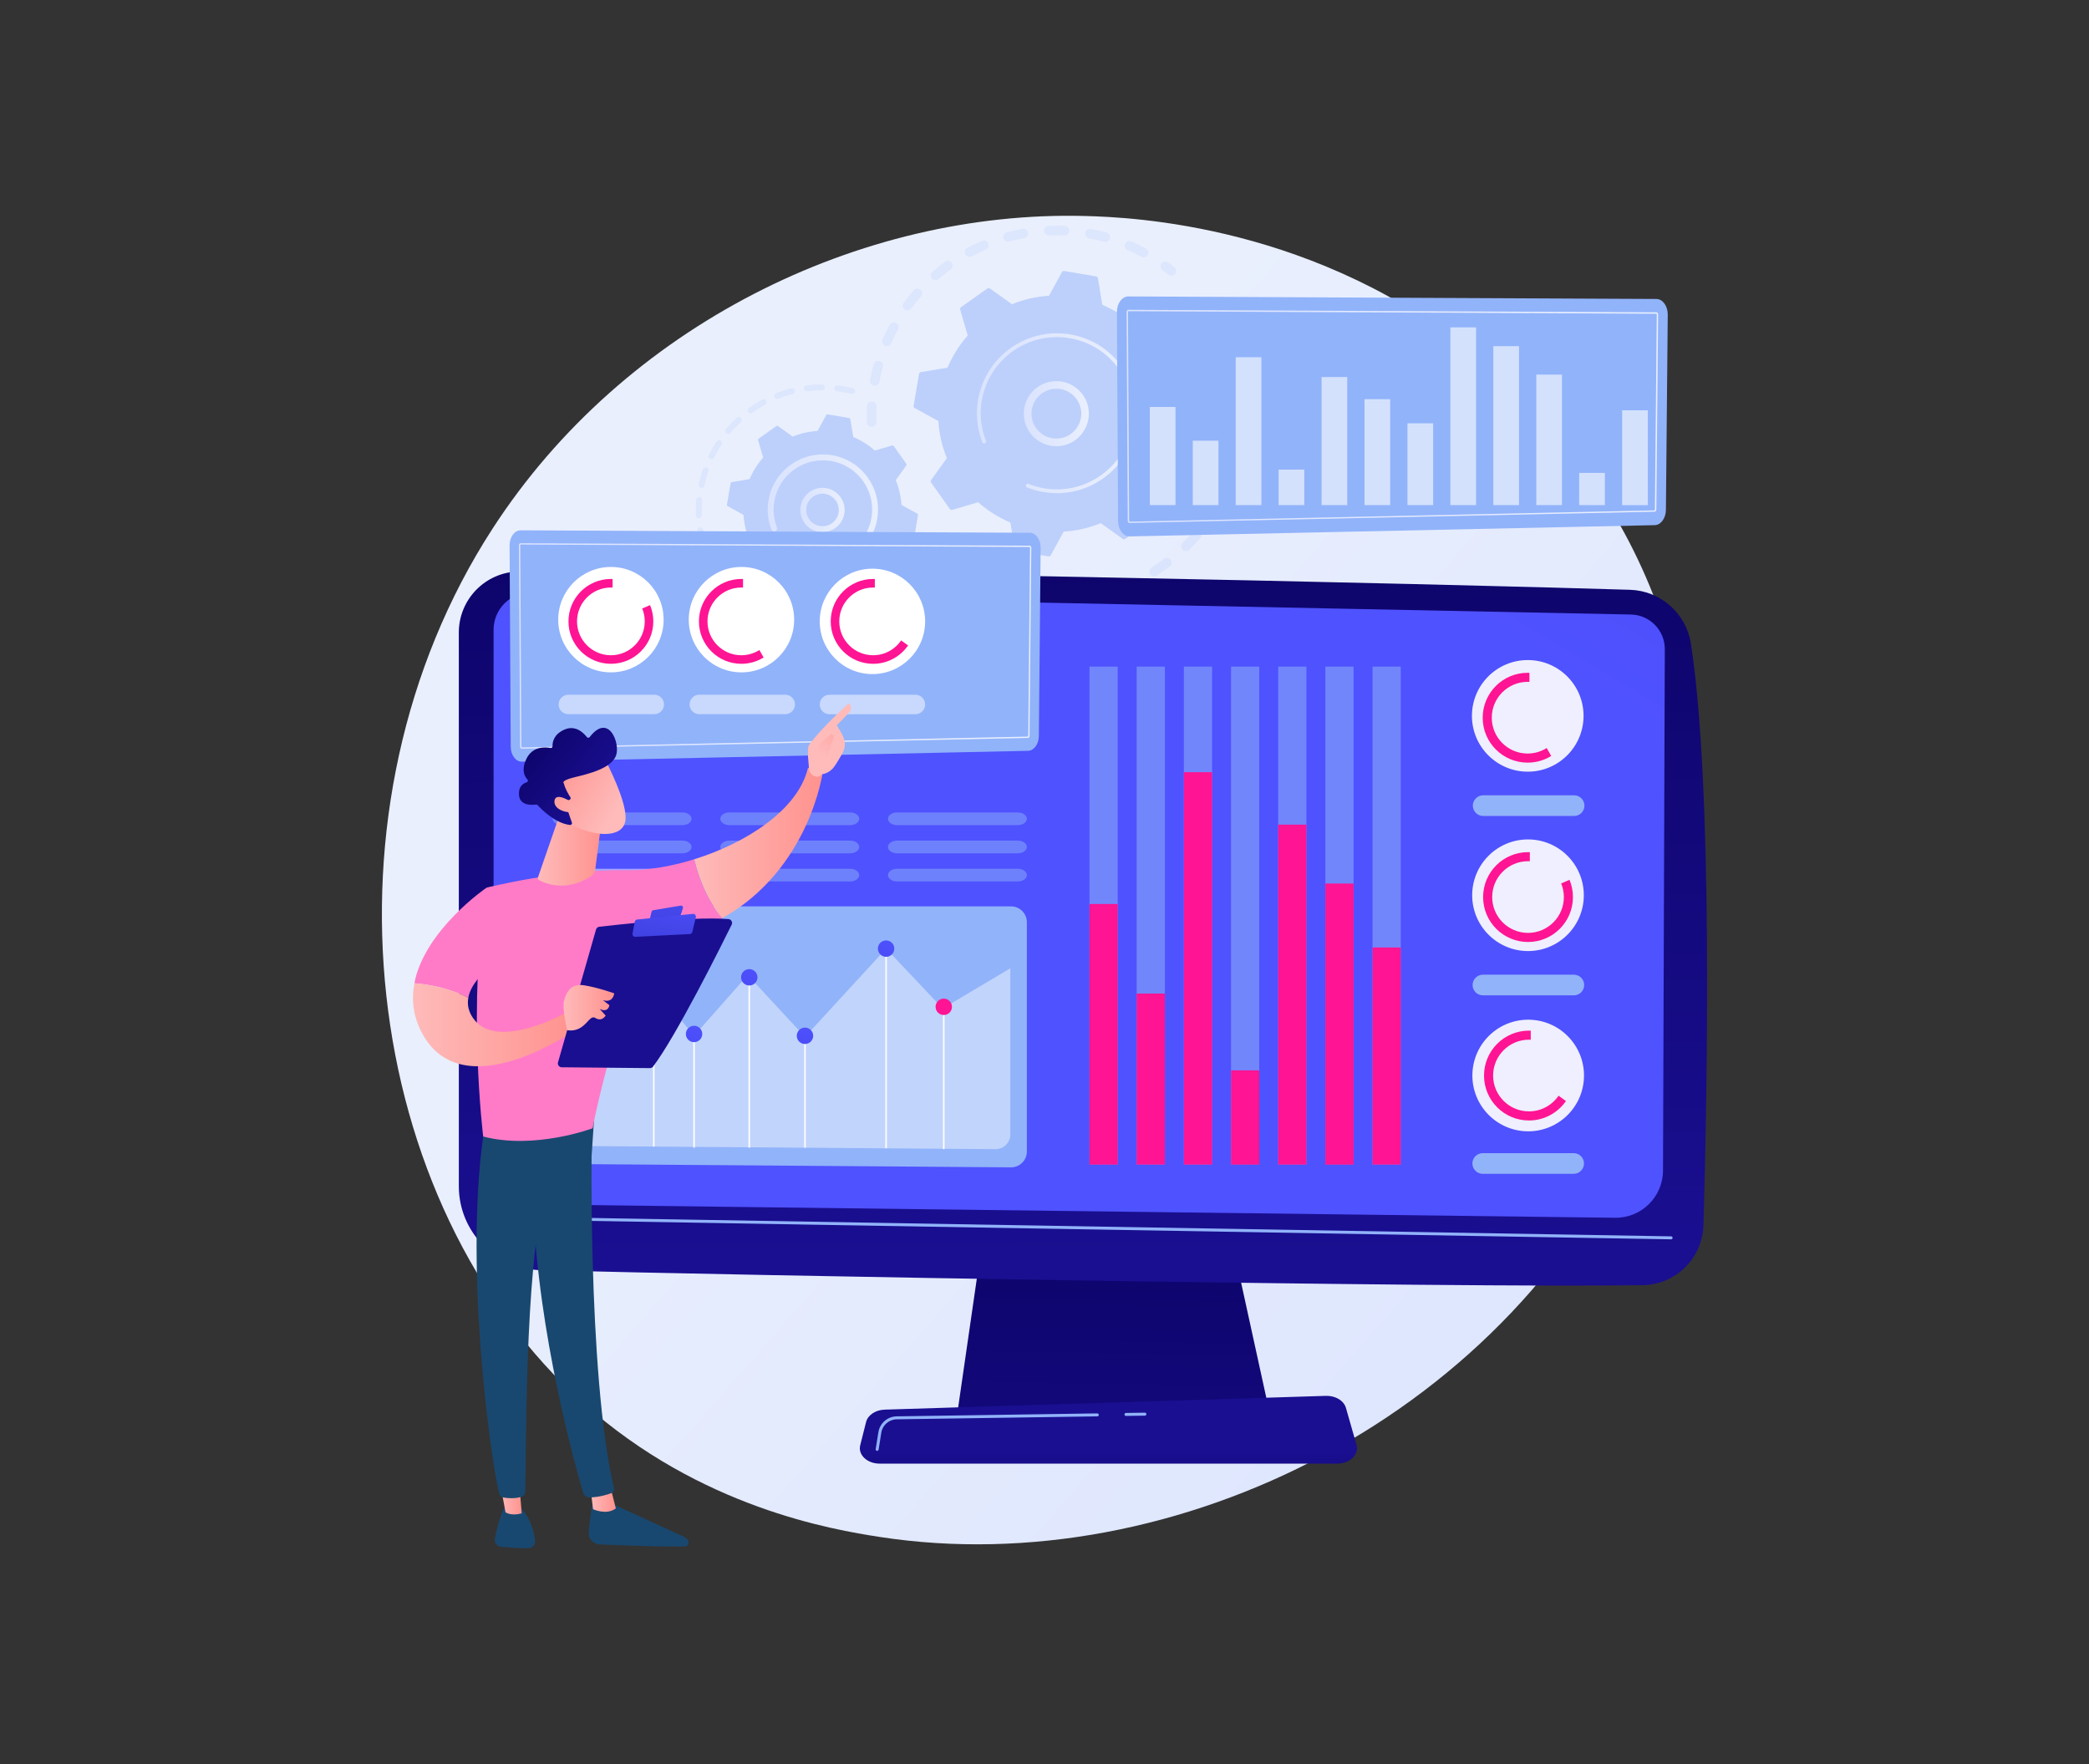
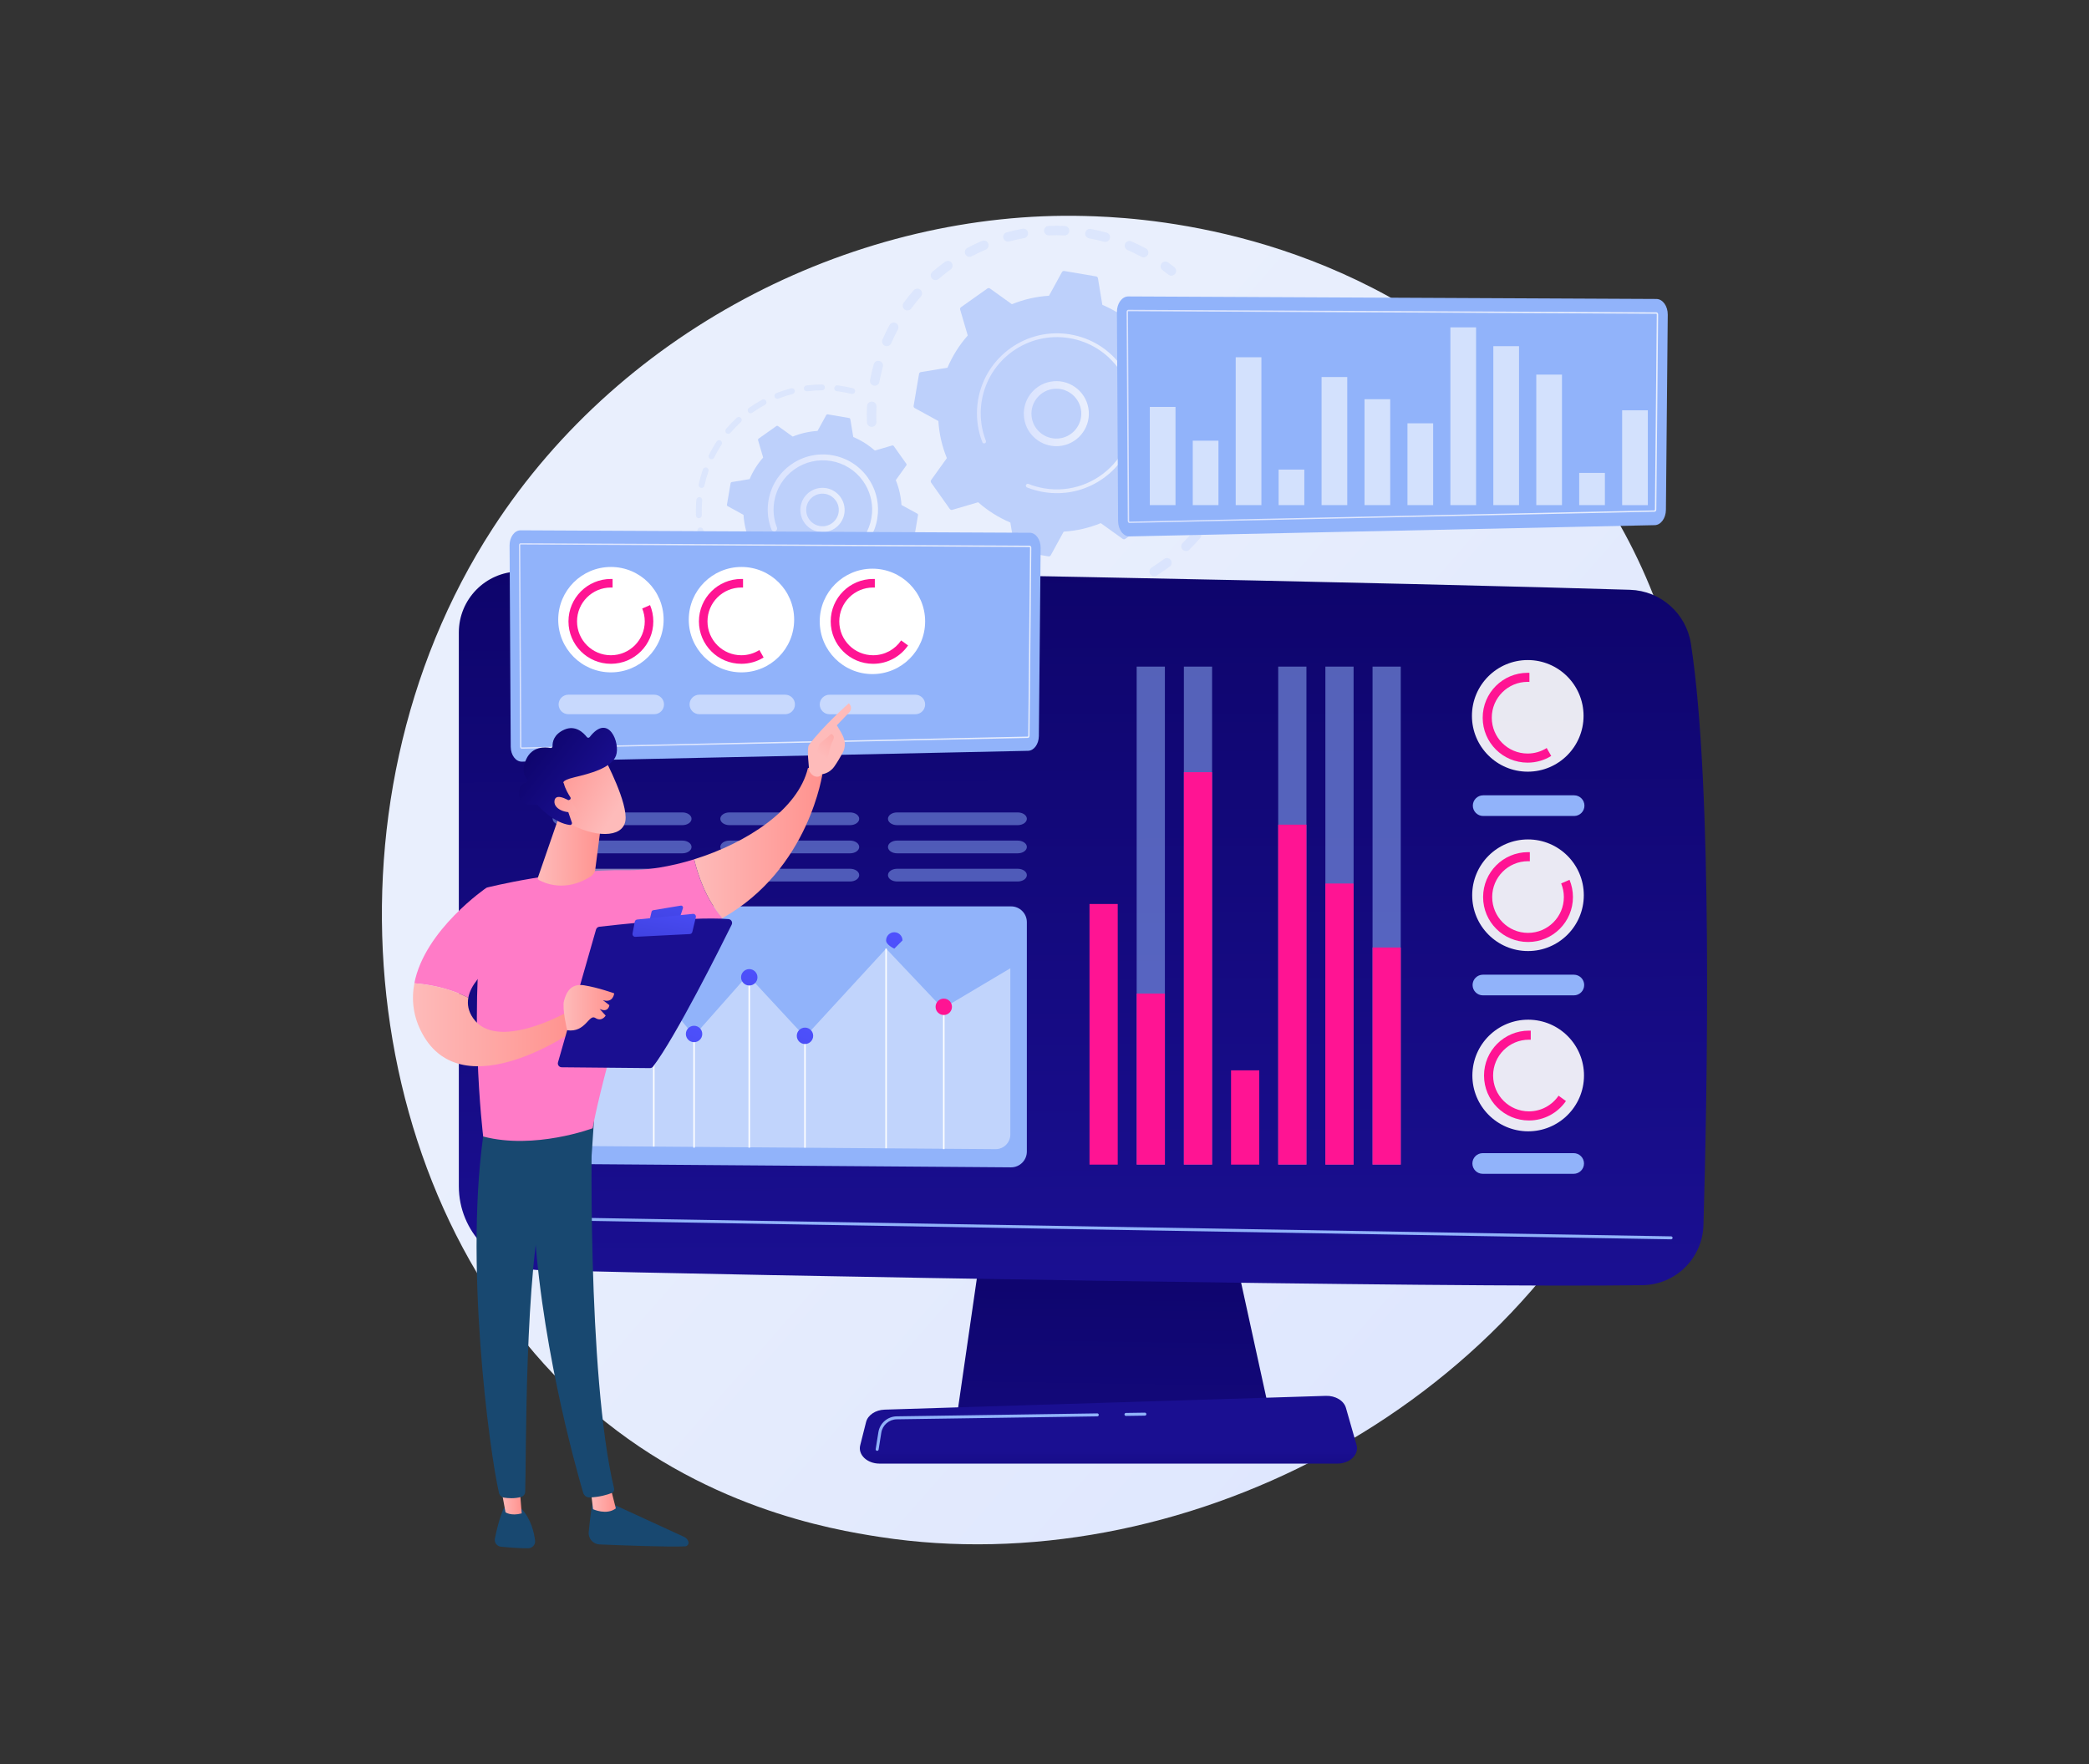
<svg xmlns="http://www.w3.org/2000/svg" xmlns:xlink="http://www.w3.org/1999/xlink" id="Layer_1" data-name="Layer 1" viewBox="0 0 752 635">
  <rect x="0" y="0" width="752" height="635" fill="#333333" stroke="none" />
  <defs>
    <style>
      .cls-1 {
        opacity: .6;
      }

      .cls-2 {
        fill: url(#linear-gradient-15);
      }

      .cls-3 {
        fill: url(#linear-gradient-13);
      }

      .cls-4 {
        fill: url(#linear-gradient-28);
      }

      .cls-5 {
        fill: url(#linear-gradient-2);
      }

      .cls-6 {
        fill: url(#linear-gradient-25);
      }

      .cls-7 {
        fill: url(#linear-gradient-10);
      }

      .cls-8 {
        fill: url(#linear-gradient-12);
      }

      .cls-9 {
        opacity: .44;
      }

      .cls-9, .cls-10, .cls-11, .cls-12 {
        fill: #fff;
      }

      .cls-13 {
        fill: url(#linear-gradient-27);
      }

      .cls-14 {
        opacity: .3;
      }

      .cls-11 {
        opacity: .5;
      }

      .cls-15 {
        opacity: .53;
      }

      .cls-16 {
        fill: url(#linear-gradient-26);
      }

      .cls-17 {
        fill: #ff7bc7;
      }

      .cls-18 {
        fill: url(#linear-gradient-4);
      }

      .cls-19 {
        fill: url(#linear-gradient-30);
      }

      .cls-20 {
        fill: url(#linear-gradient-3);
      }

      .cls-21 {
        fill: url(#linear-gradient-5);
      }

      .cls-22 {
        fill: url(#linear-gradient-22);
      }

      .cls-23 {
        fill: url(#linear-gradient-24);
      }

      .cls-24 {
        fill: url(#linear-gradient-8);
      }

      .cls-25 {
        fill: url(#linear-gradient-14);
      }

      .cls-26 {
        fill: url(#linear-gradient-29);
      }

      .cls-27 {
        fill: url(#linear-gradient-20);
      }

      .cls-28 {
        fill: url(#linear-gradient-17);
      }

      .cls-29 {
        fill: url(#linear-gradient-7);
      }

      .cls-30 {
        fill: url(#linear-gradient-9);
      }

      .cls-31 {
        fill: url(#linear-gradient-11);
      }

      .cls-32 {
        fill: url(#linear-gradient-19);
      }

      .cls-33 {
        fill: url(#linear-gradient-6);
      }

      .cls-34 {
        fill: #91b3fa;
      }

      .cls-35 {
        fill: #184870;
      }

      .cls-36 {
        fill: url(#linear-gradient-21);
      }

      .cls-37 {
        fill: #ff1493;
      }

      .cls-12 {
        opacity: .91;
      }

      .cls-38 {
        fill: url(#linear-gradient-16);
      }

      .cls-39 {
        fill: #bdd0fb;
      }

      .cls-40 {
        opacity: .48;
      }

      .cls-41 {
        fill: url(#linear-gradient);
      }

      .cls-42 {
        fill: url(#linear-gradient-23);
      }

      .cls-43 {
        fill: url(#linear-gradient-18);
      }
    </style>
    <linearGradient id="linear-gradient" x1="651.83" y1="562.38" x2="296.17" y2="251.17" gradientUnits="userSpaceOnUse">
      <stop offset="0" stop-color="#dae3fe" />
      <stop offset="1" stop-color="#e9effd" />
    </linearGradient>
    <linearGradient id="linear-gradient-2" x1="368.56" y1="148.91" x2="391.97" y2="148.91" xlink:href="#linear-gradient" />
    <linearGradient id="linear-gradient-3" x1="351.68" y1="148.76" x2="409.24" y2="148.76" xlink:href="#linear-gradient" />
    <linearGradient id="linear-gradient-4" x1="288.1" y1="183.57" x2="304.04" y2="183.57" xlink:href="#linear-gradient" />
    <linearGradient id="linear-gradient-5" x1="276.34" y1="183.46" x2="316.06" y2="183.46" xlink:href="#linear-gradient" />
    <linearGradient id="linear-gradient-6" x1="402.76" y1="385.4" x2="399.29" y2="610.7" gradientUnits="userSpaceOnUse">
      <stop offset="0" stop-color="#09005d" />
      <stop offset="1" stop-color="#1a0f91" />
    </linearGradient>
    <linearGradient id="linear-gradient-7" x1="388.92" y1="103.05" x2="390.08" y2="458.92" xlink:href="#linear-gradient-6" />
    <linearGradient id="linear-gradient-8" x1="469.23" y1="188.11" x2="614.81" y2="-56.84" gradientUnits="userSpaceOnUse">
      <stop offset="0" stop-color="#4f52ff" />
      <stop offset="1" stop-color="#4042e2" />
    </linearGradient>
    <linearGradient id="linear-gradient-9" x1="399.01" y1="549.13" x2="399.01" y2="522.56" xlink:href="#linear-gradient-6" />
    <linearGradient id="linear-gradient-10" x1="239.09" y1="342.01" x2="220.31" y2="398.78" gradientTransform="translate(318.77 -62.93) rotate(45)" gradientUnits="userSpaceOnUse">
      <stop offset="0" stop-color="#fdf53f" />
      <stop offset="1" stop-color="#d93c65" />
    </linearGradient>
    <linearGradient id="linear-gradient-11" x1="252.32" y1="364.75" x2="239.95" y2="402.15" xlink:href="#linear-gradient-8" />
    <linearGradient id="linear-gradient-12" x1="272.19" y1="344.34" x2="259.82" y2="381.74" xlink:href="#linear-gradient-8" />
    <linearGradient id="linear-gradient-13" x1="292.25" y1="365.4" x2="279.88" y2="402.8" xlink:href="#linear-gradient-8" />
    <linearGradient id="linear-gradient-14" x1="321.45" y1="334.03" x2="309.08" y2="371.42" xlink:href="#linear-gradient-8" />
    <linearGradient id="linear-gradient-15" x1="405.55" y1="149.9" x2="596.89" y2="149.9" xlink:href="#linear-gradient" />
    <linearGradient id="linear-gradient-16" x1="186.81" y1="232.54" x2="371.25" y2="232.54" xlink:href="#linear-gradient" />
    <linearGradient id="linear-gradient-17" x1="212.63" y1="539.61" x2="221.68" y2="539.61" gradientUnits="userSpaceOnUse">
      <stop offset="0" stop-color="#febbba" />
      <stop offset="1" stop-color="#ff928e" />
    </linearGradient>
    <linearGradient id="linear-gradient-18" x1="179.99" y1="539.15" x2="187.81" y2="539.15" xlink:href="#linear-gradient-17" />
    <linearGradient id="linear-gradient-19" x1="249.89" y1="303.36" x2="296.15" y2="303.36" xlink:href="#linear-gradient-17" />
    <linearGradient id="linear-gradient-20" x1="17523.93" y1="295.61" x2="17554.98" y2="366.24" gradientTransform="translate(17809.78) rotate(-180) scale(1 -1)" xlink:href="#linear-gradient-17" />
    <linearGradient id="linear-gradient-21" x1="295.93" y1="272.08" x2="308.88" y2="252.17" xlink:href="#linear-gradient-17" />
    <linearGradient id="linear-gradient-22" x1="148.65" y1="368.89" x2="207.2" y2="368.89" xlink:href="#linear-gradient-17" />
    <linearGradient id="linear-gradient-23" x1="375.38" y1="263.82" x2="284.1" y2="321.59" xlink:href="#linear-gradient-6" />
    <linearGradient id="linear-gradient-24" x1="245.07" y1="306.12" x2="238.21" y2="336.23" xlink:href="#linear-gradient-8" />
    <linearGradient id="linear-gradient-25" x1="241.48" y1="318.75" x2="238.2" y2="338.43" xlink:href="#linear-gradient-8" />
    <linearGradient id="linear-gradient-26" x1="202.85" y1="362.75" x2="221.09" y2="362.75" xlink:href="#linear-gradient-17" />
    <linearGradient id="linear-gradient-27" x1="193.61" y1="306.3" x2="216.76" y2="306.3" xlink:href="#linear-gradient-17" />
    <linearGradient id="linear-gradient-28" x1="-2790.91" y1="-4647.97" x2="-2799.56" y2="-4676.5" gradientTransform="translate(5399.37 1900.5) rotate(-41.75)" xlink:href="#linear-gradient-17" />
    <linearGradient id="linear-gradient-29" x1="-2798.71" y1="-4697.68" x2="-2791.48" y2="-4656.41" gradientTransform="translate(5399.37 1900.5) rotate(-41.75)" xlink:href="#linear-gradient-6" />
    <linearGradient id="linear-gradient-30" x1="-2799.75" y1="-4648.11" x2="-2807.54" y2="-4673.77" gradientTransform="translate(5399.37 1900.5) rotate(-41.75)" xlink:href="#linear-gradient-17" />
  </defs>
  <path class="cls-41" d="M591.38,400.76c-45.97,108.23-168.41,168.86-274.59,152.51-17.28-2.66-64.65-10.59-106.58-47.99-80.73-72-98-214.56-32.87-315.03,47.4-73.12,132.37-114.57,213.1-112.5,17.39.45,84.04,3.2,142.61,51.5,8.6,7.09,27.58,23.95,44.68,50.69,40.16,62.8,43.61,150.29,13.65,220.82Z" />
  <g>
    <g>
      <g class="cls-14">
        <path class="cls-39" d="M313.66,153.65c-.86-.06-1.56-.76-1.59-1.64-.07-1.93-.06-3.88.04-5.82.05-.94.85-1.67,1.79-1.62.01,0,.02,0,.03,0,.93.06,1.63.85,1.59,1.79-.09,1.84-.1,3.7-.03,5.53.03.94-.7,1.73-1.64,1.77-.06,0-.12,0-.18,0ZM314.77,138.83c-.07,0-.13-.01-.2-.03-.93-.17-1.54-1.07-1.36-1.99.36-1.9.8-3.81,1.31-5.66.25-.91,1.19-1.44,2.1-1.19.91.25,1.44,1.19,1.19,2.1-.49,1.76-.91,3.58-1.25,5.38-.16.86-.94,1.45-1.79,1.39ZM319.12,124.62c-.19-.01-.38-.06-.56-.14-.86-.38-1.26-1.38-.89-2.25.77-1.77,1.63-3.53,2.55-5.23.45-.83,1.48-1.14,2.31-.69.83.45,1.14,1.48.69,2.31-.87,1.61-1.69,3.29-2.42,4.97-.3.68-.98,1.07-1.68,1.02ZM326.54,111.74c-.31-.02-.62-.13-.9-.33-.76-.56-.92-1.63-.36-2.39,1.15-1.56,2.38-3.08,3.65-4.53.62-.71,1.7-.78,2.41-.16.71.62.78,1.7.16,2.41-1.21,1.38-2.38,2.83-3.47,4.3-.36.49-.93.73-1.49.69ZM336.65,100.84c-.44-.03-.87-.23-1.18-.59-.62-.71-.54-1.79.18-2.41,1.46-1.26,3-2.47,4.56-3.61.76-.55,1.83-.38,2.38.38.55.76.38,1.83-.38,2.38-1.49,1.08-2.95,2.23-4.34,3.43-.35.31-.8.44-1.23.41ZM348.92,92.44c-.57-.04-1.11-.36-1.39-.9-.44-.83-.13-1.87.71-2.31,1.71-.91,3.47-1.75,5.25-2.51.87-.37,1.87.03,2.24.9.37.87-.03,1.87-.9,2.24-1.69.72-3.37,1.52-4.99,2.38-.29.16-.61.22-.91.2ZM411.57,92.62c-.24-.02-.47-.08-.69-.2-1.61-.87-3.29-1.68-4.97-2.41-.86-.37-1.26-1.38-.89-2.24.37-.87,1.38-1.26,2.24-.89,1.78.77,3.54,1.62,5.24,2.54.83.45,1.14,1.48.69,2.31-.33.61-.97.94-1.62.89ZM362.73,86.98c-.71-.05-1.34-.54-1.53-1.26-.25-.91.29-1.85,1.2-2.09,1.86-.5,3.77-.93,5.67-1.28.93-.16,1.82.45,1.98,1.38.17.93-.45,1.81-1.38,1.98-1.81.33-3.62.73-5.39,1.21-.19.05-.38.07-.56.06ZM397.78,87.09c-.11,0-.23-.03-.34-.06-1.77-.49-3.58-.9-5.39-1.24-.93-.17-1.54-1.06-1.37-1.99.17-.93,1.06-1.54,1.99-1.37,1.9.35,3.81.79,5.67,1.3.91.25,1.44,1.19,1.19,2.1-.22.8-.97,1.3-1.76,1.25ZM377.42,84.73c-.86-.06-1.55-.76-1.59-1.64-.04-.94.7-1.73,1.64-1.77,1.93-.07,3.89-.07,5.82.02.01,0,.02,0,.04,0,.92.06,1.63.85,1.59,1.78-.04.94-.84,1.67-1.78,1.62-1.84-.09-3.69-.09-5.53-.02-.06,0-.12,0-.18,0Z" />
        <path class="cls-39" d="M421.56,99.23c-.34-.02-.67-.14-.95-.37-.69-.55-1.4-1.09-2.11-1.62-.76-.56-.92-1.63-.36-2.39.56-.76,1.63-.92,2.39-.36.75.55,1.5,1.12,2.22,1.7.74.59.85,1.66.27,2.4-.36.45-.91.67-1.45.64Z" />
      </g>
      <g class="cls-14">
        <path class="cls-39" d="M446.24,145.02c-.82-.06-1.5-.7-1.58-1.55-.08-.88-.18-1.77-.3-2.64-.12-.93.53-1.79,1.47-1.92.94-.12,1.79.53,1.92,1.47.12.92.23,1.86.31,2.78.09.94-.61,1.77-1.54,1.85-.09,0-.18,0-.27,0Z" />
        <path class="cls-39" d="M375.64,217.43c-.78-.05-1.57-.12-2.36-.2-.94-.1-1.62-.93-1.53-1.87.1-.94.94-1.62,1.87-1.53,1.82.18,3.64.3,5.43.33.94.02,1.69.8,1.67,1.74-.02.94-.8,1.69-1.74,1.67-1.11-.02-2.24-.07-3.36-.15ZM364.41,215.71c-.1,0-.19-.02-.29-.04-1.85-.45-3.7-.98-5.51-1.58-.89-.3-1.38-1.26-1.08-2.16.3-.89,1.27-1.38,2.16-1.08,1.71.57,3.47,1.07,5.23,1.5.92.22,1.48,1.14,1.26,2.06-.2.82-.96,1.36-1.77,1.3ZM387.97,217.12c-.8-.05-1.48-.67-1.58-1.5-.11-.94.56-1.78,1.49-1.9,1.79-.21,3.6-.51,5.37-.87.92-.19,1.83.4,2.02,1.33.19.92-.4,1.83-1.33,2.02-1.86.38-3.77.69-5.65.92-.11.01-.21.01-.32,0ZM350.65,210.73c-.22-.01-.43-.07-.64-.17-1.71-.84-3.4-1.77-5.02-2.75-.81-.49-1.07-1.54-.58-2.34.49-.81,1.54-1.07,2.34-.58,1.55.93,3.15,1.81,4.77,2.61.85.42,1.19,1.44.77,2.29-.32.64-.98.99-1.65.95ZM402.2,213.8c-.66-.04-1.26-.47-1.49-1.13-.31-.89.15-1.86,1.04-2.18,1.7-.6,3.4-1.28,5.04-2.03.86-.39,1.87,0,2.26.85.39.86,0,1.87-.85,2.26-1.73.78-3.52,1.5-5.31,2.14-.23.08-.46.11-.68.09ZM415.36,207.43c-.53-.04-1.03-.31-1.33-.79-.5-.8-.26-1.85.54-2.35,1.53-.96,3.04-2,4.48-3.08.75-.57,1.82-.41,2.39.34.57.75.41,1.82-.34,2.39-1.52,1.14-3.11,2.23-4.72,3.24-.32.2-.67.28-1.02.26ZM426.83,198.35c-.4-.03-.79-.19-1.1-.5-.66-.67-.66-1.75.01-2.41,1.29-1.27,2.53-2.61,3.7-3.98.61-.72,1.69-.8,2.41-.19.72.61.8,1.69.19,2.41-1.23,1.44-2.54,2.85-3.9,4.19-.36.36-.84.52-1.32.49ZM436.03,186.98c-.28-.02-.55-.11-.8-.27-.79-.51-1.02-1.56-.51-2.36.98-1.52,1.9-3.1,2.74-4.7.44-.83,1.47-1.15,2.31-.71.83.44,1.15,1.47.71,2.31-.89,1.68-1.86,3.35-2.89,4.95-.35.54-.95.82-1.55.78ZM442.52,173.86c-.16-.01-.31-.04-.47-.1-.89-.32-1.34-1.3-1.02-2.19.61-1.7,1.17-3.44,1.64-5.18.25-.91,1.18-1.45,2.09-1.2.91.25,1.45,1.18,1.2,2.09-.5,1.84-1.08,3.67-1.72,5.46-.27.73-.98,1.17-1.72,1.12ZM445.97,159.65s-.07,0-.11-.01c-.93-.12-1.59-.98-1.47-1.91.17-1.32.3-2.66.39-3.98.03-.48.06-.96.08-1.44.04-.94.84-1.67,1.78-1.63.95.03,1.67.84,1.63,1.78-.02.5-.05,1.01-.09,1.51-.09,1.39-.23,2.8-.41,4.19-.12.9-.91,1.54-1.81,1.48Z" />
        <path class="cls-39" d="M338.29,202.82c-.34-.02-.67-.15-.96-.38-.72-.58-1.44-1.19-2.14-1.8-.71-.62-.78-1.7-.15-2.41.62-.71,1.7-.78,2.41-.15.67.59,1.35,1.16,2.03,1.71.73.59.85,1.67.25,2.4-.36.45-.91.67-1.44.63Z" />
      </g>
      <g>
        <path class="cls-39" d="M341.93,183.23c.2.28.55.4.87.3l9.32-2.73c3.4,3,7.3,5.48,11.59,7.3l1.58,9.57c.06.34.32.6.65.66l11.48,1.95c.34.06.67-.11.83-.4l4.66-8.51c4.66-.29,9.16-1.34,13.35-3.05l7.89,5.66c.28.2.65.2.93,0l9.5-6.73c.28-.2.4-.55.3-.87l-2.73-9.32c3-3.4,5.48-7.3,7.3-11.59l9.57-1.58c.34-.06.6-.32.66-.65l1.95-11.48c.06-.34-.1-.67-.4-.83l-8.51-4.66c-.29-4.66-1.34-9.16-3.05-13.35l5.66-7.89c.2-.28.2-.65,0-.93l-6.73-9.5c-.2-.28-.55-.4-.87-.3l-9.32,2.73c-3.4-3-7.3-5.48-11.59-7.3l-1.58-9.57c-.06-.34-.32-.6-.65-.66l-11.48-1.95c-.34-.06-.67.1-.83.4l-4.66,8.51c-4.66.29-9.16,1.34-13.36,3.05l-7.89-5.66c-.28-.2-.65-.2-.93,0l-9.5,6.73c-.28.2-.4.55-.3.87l2.73,9.32c-3,3.4-5.48,7.3-7.3,11.59l-9.57,1.58c-.34.06-.6.32-.66.65l-1.95,11.48c-.06.34.1.67.4.83l8.51,4.66c.29,4.66,1.34,9.16,3.05,13.35l-5.66,7.89c-.2.28-.2.65,0,.93l6.73,9.5Z" />
        <path class="cls-5" d="M379.46,160.59c-5.69-.39-10.41-4.9-10.87-10.76-.51-6.43,4.31-12.08,10.75-12.59,3.12-.25,6.14.74,8.52,2.77,2.38,2.03,3.82,4.86,4.07,7.98.51,6.43-4.31,12.08-10.75,12.59-.58.05-1.15.05-1.72,0ZM380.89,139.96c-.44-.03-.88-.03-1.33,0-4.93.39-8.63,4.72-8.24,9.65.39,4.93,4.72,8.63,9.65,8.24,4.93-.39,8.63-4.72,8.24-9.65-.19-2.39-1.3-4.56-3.12-6.12-1.48-1.26-3.29-2-5.2-2.13Z" />
        <path class="cls-20" d="M378.56,177.47c-.98-.07-1.96-.18-2.94-.35h0c-.31-.05-.62-.11-.92-.17-1.51-.31-2.99-.73-4.43-1.27-.02,0-.04-.01-.06-.02-.06-.02-.11-.04-.17-.06-.11-.04-.22-.08-.32-.13-.28-.11-.45-.39-.43-.68,0-.07.02-.14.05-.21.14-.35.54-.52.89-.38,1.8.72,3.69,1.25,5.62,1.58,9.58,1.63,18.85-1.94,24.94-8.65,3.38-3.73,5.78-8.44,6.68-13.77.16-.93.27-1.87.33-2.8.42-6.27-1.31-12.45-4.99-17.65-4.23-5.97-10.54-9.94-17.76-11.17-14.91-2.54-29.09,7.52-31.62,22.42-.16.92-.27,1.84-.33,2.77-.27,4,.34,8.02,1.8,11.76.04.1.05.2.04.29-.02.26-.18.49-.43.59-.35.14-.75-.04-.88-.39-1.53-3.93-2.17-8.15-1.88-12.35.07-.97.18-1.94.34-2.9,2.66-15.64,17.56-26.2,33.2-23.54,7.58,1.29,14.2,5.45,18.64,11.72,3.87,5.46,5.69,11.94,5.24,18.53-.07.98-.18,1.96-.35,2.94-1.29,7.58-5.45,14.2-11.72,18.64-5.46,3.87-11.95,5.69-18.54,5.24Z" />
      </g>
    </g>
    <g>
      <g class="cls-14">
        <path class="cls-39" d="M252.52,194.58c-.45-.03-.85-.36-.96-.82-.19-.87-.36-1.76-.5-2.65-.09-.57.3-1.11.88-1.21.58-.09,1.11.3,1.21.88.13.84.3,1.69.48,2.53.13.57-.23,1.13-.8,1.26-.1.02-.2.03-.3.02Z" />
        <path class="cls-39" d="M251.5,186.54c-.53-.04-.96-.47-.98-1.02-.05-1.54-.03-3.1.08-4.64.02-.32.05-.65.08-.97.05-.58.59-.98,1.14-.96.58.05,1.01.56.96,1.14-.03.31-.05.62-.07.93-.1,1.47-.12,2.95-.07,4.42.02.58-.44,1.07-1.02,1.09-.04,0-.07,0-.11,0ZM252.48,175.64s-.1,0-.15-.02c-.57-.12-.93-.68-.81-1.25.39-1.83.9-3.64,1.51-5.4.19-.55.79-.84,1.34-.65.55.19.84.79.65,1.34-.58,1.68-1.06,3.41-1.44,5.15-.11.52-.59.87-1.1.83ZM256.06,165.3c-.13,0-.27-.04-.39-.11-.52-.26-.74-.89-.48-1.41.83-1.67,1.76-3.31,2.79-4.87.32-.49.97-.62,1.46-.3.49.32.62.97.3,1.46-.98,1.49-1.87,3.05-2.66,4.64-.19.39-.6.61-1.02.59ZM262.08,156.16c-.22-.01-.43-.1-.61-.25-.44-.38-.5-1.04-.12-1.49,1.21-1.42,2.52-2.78,3.9-4.04.43-.39,1.1-.36,1.49.07.39.43.36,1.1-.07,1.49-1.31,1.2-2.56,2.5-3.72,3.85-.23.26-.55.39-.87.37ZM270.14,148.76c-.3-.02-.6-.17-.79-.44-.34-.47-.23-1.13.25-1.47,1.52-1.08,3.12-2.08,4.76-2.97.51-.28,1.15-.09,1.43.42s.09,1.15-.42,1.43c-1.56.85-3.09,1.8-4.54,2.83-.21.15-.45.21-.68.19ZM279.76,143.55c-.39-.03-.76-.28-.91-.67-.21-.54.05-1.15.6-1.37,1.74-.68,3.53-1.26,5.34-1.72.57-.14,1.14.2,1.28.76.14.56-.2,1.14-.76,1.28-1.72.44-3.43.99-5.09,1.64-.15.06-.31.08-.46.07ZM290.36,140.85c-.49-.03-.91-.41-.97-.92-.07-.58.34-1.1.91-1.18,1.84-.23,3.73-.35,5.6-.36.58,0,1.06.47,1.06,1.05,0,.58-.47,1.05-1.05,1.06-1.78,0-3.58.12-5.34.34-.07,0-.14.01-.2,0ZM306.69,141.82c-.06,0-.12-.01-.18-.03-1.49-.37-3.03-.67-4.57-.88-.23-.03-.46-.06-.69-.09-.58-.07-.99-.59-.92-1.17.07-.58.6-1.01,1.17-.92.24.03.49.06.73.1,1.61.22,3.22.53,4.79.92.57.14.91.71.77,1.28-.12.5-.59.83-1.09.8Z" />
      </g>
      <g class="cls-14">
        <path class="cls-39" d="M293.56,229.37c-.57-.04-1.01-.53-.98-1.11.03-.58.53-1.03,1.11-.99,1.75.1,3.52.09,5.26-.03.58-.03,1.08.4,1.12.98.04.58-.4,1.08-.98,1.12-1.83.12-3.68.13-5.52.03,0,0,0,0-.01,0ZM288.2,228.75s-.08,0-.11-.01c-1.81-.32-3.61-.75-5.37-1.28-.56-.17-.87-.76-.7-1.31.17-.56.76-.87,1.31-.7,1.67.51,3.4.92,5.12,1.22.57.1.96.65.85,1.22-.09.54-.58.9-1.11.87ZM304.3,228.66c-.47-.03-.87-.37-.96-.85-.11-.57.26-1.12.84-1.23,1.72-.33,3.44-.77,5.1-1.3.56-.18,1.15.13,1.33.68.18.55-.13,1.15-.68,1.33-1.74.56-3.54,1.02-5.35,1.36-.09.02-.18.02-.27.02ZM277.9,225.62c-.12,0-.24-.04-.36-.09-1.68-.74-3.33-1.6-4.9-2.54-.5-.3-.66-.95-.36-1.45.3-.5.95-.66,1.45-.36,1.5.9,3.07,1.71,4.67,2.42.53.24.77.86.54,1.39-.18.42-.61.65-1.03.62ZM314.54,225.36c-.37-.03-.72-.25-.89-.61-.24-.53-.01-1.16.52-1.4,1.59-.73,3.15-1.57,4.64-2.49.5-.31,1.14-.15,1.45.34.31.5.15,1.14-.34,1.45-1.56.96-3.2,1.84-4.86,2.61-.17.08-.34.11-.51.09ZM323.7,219.71c-.28-.02-.56-.15-.75-.39-.36-.45-.29-1.12.17-1.48,1.37-1.09,2.68-2.28,3.91-3.53.41-.42,1.08-.42,1.49-.01.42.41.42,1.07.01,1.49-1.28,1.31-2.66,2.55-4.1,3.7-.21.17-.48.25-.73.23ZM331.24,212.03c-.2-.01-.4-.08-.57-.22-.46-.35-.55-1.02-.19-1.48,1.07-1.39,2.06-2.86,2.95-4.36.3-.5.94-.67,1.44-.37.5.3.67.94.37,1.44-.93,1.58-1.97,3.12-3.09,4.57-.22.29-.57.43-.91.41Z" />
        <path class="cls-39" d="M268.63,220.06c-.2-.01-.4-.09-.58-.22-.71-.55-1.41-1.13-2.07-1.72-.44-.38-.48-1.05-.1-1.49.38-.43,1.05-.48,1.49-.1.63.56,1.3,1.11,1.98,1.64.46.36.54,1.02.18,1.48-.22.29-.57.43-.9.4Z" />
      </g>
      <g>
        <path class="cls-39" d="M270.42,206.53c.13.19.37.27.59.2l6.23-1.82c2.27,2.01,4.88,3.67,7.76,4.88l1.06,6.4c.04.22.21.4.44.44l7.68,1.31c.22.04.45-.07.56-.27l3.12-5.69c3.12-.19,6.13-.9,8.94-2.04l5.28,3.78c.19.13.43.13.62,0l6.36-4.51c.19-.13.27-.37.2-.59l-1.82-6.23c2.01-2.27,3.67-4.88,4.88-7.76l6.4-1.06c.22-.04.4-.21.44-.44l1.31-7.68c.04-.22-.07-.45-.27-.56l-5.69-3.12c-.19-3.12-.9-6.13-2.04-8.94l3.78-5.28c.13-.18.13-.43,0-.62l-4.51-6.36c-.13-.19-.37-.27-.59-.2l-6.23,1.82c-2.27-2.01-4.88-3.67-7.76-4.88l-1.06-6.4c-.04-.22-.21-.4-.44-.44l-7.68-1.31c-.22-.04-.45.07-.56.27l-3.12,5.69c-3.12.19-6.13.9-8.94,2.04l-5.28-3.78c-.19-.13-.43-.13-.62,0l-6.36,4.51c-.19.13-.27.37-.2.59l1.82,6.23c-2.01,2.27-3.67,4.88-4.88,7.76l-6.4,1.06c-.22.04-.4.21-.44.44l-1.31,7.68c-.04.22.07.45.27.56l5.69,3.12c.19,3.12.9,6.13,2.04,8.94l-3.78,5.28c-.13.19-.13.43,0,.62l4.51,6.36Z" />
        <path class="cls-18" d="M295.52,191.53c-1.7-.11-3.3-.77-4.62-1.89-1.62-1.38-2.6-3.31-2.77-5.44-.35-4.38,2.94-8.23,7.32-8.57,4.39-.34,8.23,2.94,8.57,7.32.17,2.12-.5,4.18-1.88,5.8-1.38,1.62-3.31,2.6-5.44,2.77-.4.03-.79.03-1.18,0ZM296.47,177.72c-.28-.02-.57-.02-.86,0-3.22.25-5.64,3.08-5.38,6.31.12,1.56.85,2.98,2.04,4,1.19,1.02,2.71,1.51,4.27,1.39h0c1.56-.12,2.98-.85,4-2.04,1.02-1.19,1.51-2.71,1.39-4.27-.23-2.93-2.59-5.2-5.45-5.39Z" />
        <path class="cls-21" d="M294.87,203.27c-.67-.05-1.33-.12-2-.24-1.33-.23-2.64-.59-3.9-1.08l-.17-.07c-.43-.17-.69-.6-.66-1.05,0-.11.03-.22.07-.32.22-.54.83-.8,1.37-.59,1.17.47,2.39.81,3.64,1.02h0c.07.01.14.02.21.03,2.95.47,5.91.19,8.66-.78,1.49-.53,2.92-1.26,4.25-2.18.01,0,.02-.02.03-.02.03-.02.07-.05.1-.07,3.87-2.74,6.43-6.82,7.23-11.5.1-.6.17-1.21.22-1.81.27-4.06-.85-8.06-3.23-11.43-2.74-3.87-6.82-6.43-11.5-7.23-4.67-.79-9.38.28-13.24,3.02-3.87,2.74-6.43,6.82-7.23,11.5-.1.59-.17,1.19-.21,1.79-.18,2.59.22,5.19,1.16,7.61.06.15.08.3.07.45-.03.39-.28.76-.67.91-.54.21-1.15-.06-1.36-.6-1.06-2.71-1.5-5.62-1.3-8.52.05-.67.12-1.34.24-2,.89-5.23,3.76-9.8,8.09-12.86,4.33-3.07,9.58-4.27,14.81-3.38,5.23.89,9.8,3.76,12.86,8.09,2.67,3.77,3.92,8.24,3.62,12.79-.05.67-.13,1.35-.24,2.03-1.72,10.12-10.87,17.16-20.9,16.48Z" />
      </g>
    </g>
  </g>
  <g>
    <g>
      <polygon class="cls-33" points="354.27 442.09 344.57 509.05 457.14 509.05 442.48 442.09 354.27 442.09" />
      <path class="cls-29" d="M165.17,227.69v199.3c0,16.4,13.06,29.8,29.45,30.23,72.79,1.88,327.39,6.43,396.69,5.41,11.91-.18,21.56-9.71,21.9-21.61,1.34-46.3,3.51-157.64-4.52-209.33-1.69-10.89-10.88-19.02-21.89-19.38-60.99-1.95-330.89-8.15-400.15-6.59-11.95.27-21.48,10.03-21.48,21.97Z" />
-       <path class="cls-24" d="M177.68,226.72v189.35c0,9.57,7.68,17.37,17.26,17.52l386.41,4.77c9.49.14,17.27-7.49,17.3-16.98l.65-187.66c.03-6.79-5.38-12.35-12.16-12.51l-395.62-7.99c-7.59-.18-13.84,5.92-13.84,13.51Z" />
      <path class="cls-34" d="M601.56,446.12h0l-423.88-7.22c-.3,0-.53-.25-.53-.54,0-.3.25-.52.54-.53l423.88,7.22c.3,0,.53.25.53.54,0,.29-.24.53-.54.53Z" />
      <path class="cls-30" d="M481.39,526.86h-164.76c-4.48,0-7.84-3.19-6.97-6.61l2.11-8.36c.64-2.51,3.4-4.36,6.69-4.46l158.83-4.96c3.43-.11,6.47,1.71,7.22,4.33l3.81,13.32c.99,3.46-2.39,6.74-6.94,6.74Z" />
      <path class="cls-34" d="M405.33,509.69c-.29,0-.53-.23-.54-.53,0-.3.23-.54.53-.54l6.81-.1c.28,0,.54.23.54.53,0,.3-.23.54-.53.54l-6.81.1h0Z" />
      <path class="cls-34" d="M315.76,522.25s-.06,0-.09,0c-.29-.05-.49-.32-.44-.61l.97-6.08c.52-3.27,3.3-5.67,6.61-5.72l72.19-1.06h0c.29,0,.53.23.54.53,0,.3-.23.54-.53.54l-72.19,1.06c-2.79.04-5.13,2.07-5.57,4.82l-.97,6.08c-.04.26-.27.45-.53.45Z" />
    </g>
    <g>
      <g class="cls-15">
-         <rect class="cls-34" x="392.2" y="239.96" width="10.16" height="179.26" />
        <rect class="cls-34" x="409.18" y="239.96" width="10.16" height="179.26" />
        <rect class="cls-34" x="426.17" y="239.96" width="10.16" height="179.26" />
-         <rect class="cls-34" x="443.15" y="239.96" width="10.16" height="179.26" />
        <rect class="cls-34" x="460.13" y="239.96" width="10.16" height="179.26" />
        <rect class="cls-34" x="477.11" y="239.96" width="10.16" height="179.26" />
        <rect class="cls-34" x="494.09" y="239.96" width="10.16" height="179.26" />
      </g>
      <rect class="cls-37" x="392.2" y="325.41" width="10.16" height="93.82" />
      <rect class="cls-37" x="409.18" y="357.65" width="10.16" height="61.57" />
      <rect class="cls-37" x="426.17" y="277.96" width="10.16" height="141.26" />
      <rect class="cls-37" x="443.15" y="385.29" width="10.16" height="33.94" />
      <rect class="cls-37" x="460.13" y="296.85" width="10.16" height="122.37" />
      <rect class="cls-37" x="477.11" y="318.04" width="10.16" height="101.19" />
      <rect class="cls-37" x="494.09" y="341.07" width="10.16" height="78.15" />
    </g>
    <g>
      <path class="cls-34" d="M363.92,420.21l-158.38-1.19c-3.12-.02-5.65-2.56-5.65-5.69v-81.37c0-3.14,2.55-5.69,5.69-5.69h158.38c3.14,0,5.69,2.55,5.69,5.69v82.56c0,3.16-2.57,5.71-5.73,5.69Z" />
      <path class="cls-9" d="M339.35,363.01l-20.37-21.53-29.2,31.76-20.61-22.23-19.33,21.85-14.82-18-29.21,30.41v21.99c0,2.91,2.34,5.27,5.25,5.29l147.31,1.11c2.94.02,5.33-2.35,5.33-5.29v-59.82l-24.36,14.48Z" />
      <rect class="cls-10" x="339.47" y="362.42" width=".54" height="51.23" />
      <rect class="cls-10" x="318.71" y="341.48" width=".54" height="71.87" />
      <rect class="cls-10" x="289.51" y="372.86" width=".54" height="40.27" />
      <rect class="cls-10" x="269.45" y="351.8" width=".54" height="61.33" />
      <rect class="cls-10" x="249.58" y="372.2" width=".54" height="40.93" />
      <rect class="cls-10" x="235.08" y="353.33" width=".54" height="59.41" />
      <circle class="cls-7" cx="235.34" cy="353.33" r="4.48" transform="translate(-180.91 269.9) rotate(-45)" />
      <path class="cls-31" d="M252.8,372.2c0,1.63-1.32,2.95-2.95,2.95s-2.95-1.32-2.95-2.95,1.32-2.95,2.95-2.95,2.95,1.32,2.95,2.95Z" />
      <path class="cls-8" d="M272.67,351.8c0,1.63-1.32,2.95-2.95,2.95s-2.95-1.32-2.95-2.95,1.32-2.95,2.95-2.95,2.95,1.32,2.95,2.95Z" />
      <path class="cls-3" d="M292.73,372.86c0,1.63-1.32,2.95-2.95,2.95s-2.95-1.32-2.95-2.95,1.32-2.95,2.95-2.95,2.95,1.32,2.95,2.95Z" />
-       <path class="cls-25" d="M321.93,341.48c0,1.63-1.32,2.95-2.95,2.95s-2.95-1.32-2.95-2.95,1.32-2.95,2.95-2.95,2.95,1.32,2.95,2.95Z" />
+       <path class="cls-25" d="M321.93,341.48s-2.95-1.32-2.95-2.95,1.32-2.95,2.95-2.95,2.95,1.32,2.95,2.95Z" />
      <path class="cls-37" d="M342.69,362.42c0,1.63-1.32,2.95-2.95,2.95s-2.95-1.32-2.95-2.95,1.32-2.95,2.95-2.95,2.95,1.32,2.95,2.95Z" />
    </g>
    <g class="cls-40">
      <path class="cls-10" d="M245.65,312.73h-43.42c-1.82,0-3.29,1.03-3.29,2.29s1.47,2.29,3.29,2.29h43.42c1.82,0,3.29-1.03,3.29-2.29s-1.47-2.29-3.29-2.29Z" />
      <path class="cls-34" d="M245.65,302.59h-43.42c-1.82,0-3.29,1.03-3.29,2.29s1.47,2.29,3.29,2.29h43.42c1.82,0,3.29-1.03,3.29-2.29s-1.47-2.29-3.29-2.29Z" />
      <path class="cls-34" d="M245.65,292.45h-43.42c-1.82,0-3.29,1.03-3.29,2.29s1.47,2.29,3.29,2.29h43.42c1.82,0,3.29-1.03,3.29-2.29s-1.47-2.29-3.29-2.29Z" />
    </g>
    <g class="cls-40">
      <path class="cls-34" d="M306.01,312.73h-43.42c-1.82,0-3.29,1.03-3.29,2.29s1.47,2.29,3.29,2.29h43.42c1.82,0,3.29-1.03,3.29-2.29s-1.47-2.29-3.29-2.29Z" />
      <path class="cls-34" d="M306.01,302.59h-43.42c-1.82,0-3.29,1.03-3.29,2.29s1.47,2.29,3.29,2.29h43.42c1.82,0,3.29-1.03,3.29-2.29s-1.47-2.29-3.29-2.29Z" />
      <path class="cls-34" d="M306.01,292.45h-43.42c-1.82,0-3.29,1.03-3.29,2.29s1.47,2.29,3.29,2.29h43.42c1.82,0,3.29-1.03,3.29-2.29s-1.47-2.29-3.29-2.29Z" />
    </g>
    <g class="cls-40">
      <path class="cls-34" d="M366.36,312.73h-43.42c-1.82,0-3.29,1.03-3.29,2.29s1.47,2.29,3.29,2.29h43.42c1.82,0,3.29-1.03,3.29-2.29s-1.47-2.29-3.29-2.29Z" />
      <path class="cls-34" d="M366.36,302.59h-43.42c-1.82,0-3.29,1.03-3.29,2.29s1.47,2.29,3.29,2.29h43.42c1.82,0,3.29-1.03,3.29-2.29s-1.47-2.29-3.29-2.29Z" />
      <path class="cls-34" d="M366.36,292.45h-43.42c-1.82,0-3.29,1.03-3.29,2.29s1.47,2.29,3.29,2.29h43.42c1.82,0,3.29-1.03,3.29-2.29s-1.47-2.29-3.29-2.29Z" />
    </g>
    <g>
      <g>
        <circle class="cls-12" cx="550.05" cy="322.26" r="20.09" />
        <path class="cls-37" d="M561.99,318.01c.62,1.51.97,3.17.97,4.9,0,7.13-5.78,12.9-12.9,12.9s-12.9-5.78-12.9-12.9,5.78-12.9,12.9-12.9c.22,0,.44,0,.65.02v-3.27c-.22,0-.43-.01-.65-.01-8.93,0-16.17,7.24-16.17,16.17s7.24,16.17,16.17,16.17,16.17-7.24,16.17-16.17c0-2.2-.44-4.3-1.23-6.21l-3,1.3Z" />
        <path class="cls-34" d="M566.56,350.86h-32.74c-2.05,0-3.72,1.67-3.72,3.72s1.67,3.72,3.72,3.72h32.74c2.05,0,3.72-1.67,3.72-3.72s-1.67-3.72-3.72-3.72Z" />
      </g>
      <g>
        <circle class="cls-12" cx="549.96" cy="257.69" r="20.09" />
        <path class="cls-37" d="M556.79,269.26c-1.99,1.26-4.35,1.99-6.88,1.99-7.13,0-12.9-5.78-12.9-12.9s5.78-12.9,12.9-12.9c.22,0,.44,0,.65.02v-3.27c-.22,0-.43-.01-.65-.01-8.93,0-16.17,7.24-16.17,16.17s7.24,16.17,16.17,16.17c3.12,0,6.03-.88,8.5-2.41l-1.62-2.84Z" />
        <path class="cls-34" d="M566.65,286.29h-32.74c-2.05,0-3.72,1.67-3.72,3.72s1.67,3.72,3.72,3.72h32.74c2.05,0,3.72-1.67,3.72-3.72s-1.67-3.72-3.72-3.72Z" />
      </g>
      <g>
        <circle class="cls-12" cx="550.12" cy="387.15" r="20.09" transform="translate(133.14 915.02) rotate(-86.83)" />
        <path class="cls-37" d="M561.06,394.41c-2.32,3.41-6.24,5.65-10.67,5.65-7.13,0-12.9-5.78-12.9-12.9s5.78-12.9,12.9-12.9c.22,0,.44,0,.65.02v-3.27c-.22,0-.43-.01-.65-.01-8.93,0-16.17,7.24-16.17,16.17s7.24,16.17,16.17,16.17c5.53,0,10.4-2.77,13.32-7l-2.65-1.92Z" />
        <path class="cls-34" d="M533.75,422.54h32.74c2.05,0,3.72-1.67,3.72-3.72s-1.67-3.72-3.72-3.72h-32.74c-2.05,0-3.72,1.67-3.72,3.72s1.67,3.72,3.72,3.72Z" />
      </g>
    </g>
  </g>
  <g>
    <path class="cls-34" d="M596.29,107.62l-190.09-.91c-2.29-.02-4.15,2.51-4.13,5.63l.42,75.21c.02,3.14,1.93,5.64,4.23,5.54l189-4.05c2.2-.09,3.95-2.52,3.98-5.51l.66-70.25c.03-3.1-1.8-5.64-4.08-5.66Z" />
    <path class="cls-2" d="M406.6,188.26c-.35,0-.62-.33-.63-.76l-.42-75.21c0-.2.05-.37.16-.52.15-.21.34-.25.47-.25l190.09.91c.13,0,.31.05.47.26.1.15.16.32.16.51l-.66,70.25c0,.42-.26.74-.6.75h0l-189.02,4.05ZM406.18,112.02s-.04,0-.07.05c-.04.06-.06.13-.06.23l.42,75.21c0,.17.09.27.13.27l189.01-4.05s.13-.11.13-.27l.66-70.24c0-.09-.02-.16-.06-.23-.04-.05-.06-.05-.07-.05l-190.09-.91Z" />
    <g class="cls-1">
      <rect class="cls-10" x="413.91" y="146.48" width="9.25" height="35.35" />
      <rect class="cls-10" x="429.37" y="158.63" width="9.25" height="23.2" />
      <rect class="cls-10" x="444.83" y="128.6" width="9.25" height="53.23" />
      <rect class="cls-10" x="460.28" y="169.04" width="9.25" height="12.79" />
      <rect class="cls-10" x="475.74" y="135.72" width="9.25" height="46.11" />
      <rect class="cls-10" x="491.2" y="143.7" width="9.25" height="38.13" />
      <rect class="cls-10" x="506.66" y="152.38" width="9.25" height="29.45" />
      <rect class="cls-10" x="522.11" y="117.84" width="9.25" height="63.99" />
      <rect class="cls-10" x="537.57" y="124.61" width="9.25" height="57.22" />
      <rect class="cls-10" x="553.03" y="134.85" width="9.25" height="46.98" />
      <rect class="cls-10" x="568.48" y="170.23" width="9.25" height="11.6" />
      <rect class="cls-10" x="583.94" y="147.7" width="9.25" height="34.14" />
    </g>
  </g>
  <g>
    <path class="cls-34" d="M370.67,191.78l-183.24-.88c-2.21-.02-4,2.42-3.99,5.43l.41,72.5c.02,3.02,1.86,5.43,4.08,5.34l182.2-3.9c2.12-.09,3.81-2.43,3.84-5.32l.64-67.72c.03-2.99-1.74-5.44-3.93-5.46Z" />
    <path class="cls-38" d="M187.82,269.52c-.34,0-.6-.32-.6-.73l-.41-72.5c0-.19.05-.36.15-.5.15-.2.33-.24.45-.24l183.24.88c.12,0,.3.04.45.25.1.14.15.31.15.5l-.64,67.72c0,.4-.25.71-.58.73h0l-182.21,3.9ZM187.41,196.02s-.03,0-.07.05c-.04.06-.06.13-.06.22l.41,72.5c0,.16.09.26.13.26l182.2-3.9s.12-.11.13-.26l.64-67.72c0-.09-.02-.16-.06-.22-.04-.05-.06-.05-.07-.05l-183.24-.88Z" />
    <g>
      <circle class="cls-10" cx="219.92" cy="223.06" r="18.97" />
      <circle class="cls-10" cx="266.91" cy="223.06" r="18.97" />
      <circle class="cls-10" cx="314.06" cy="223.68" r="18.97" />
      <g>
        <path class="cls-37" d="M231.19,219.05c.59,1.43.91,2.99.91,4.63,0,6.73-5.46,12.19-12.19,12.19s-12.19-5.46-12.19-12.19,5.46-12.19,12.19-12.19c.21,0,.41,0,.61.02v-3.09c-.2,0-.41-.01-.61-.01-8.43,0-15.27,6.84-15.27,15.27s6.84,15.27,15.27,15.27,15.27-6.84,15.27-15.27c0-2.08-.42-4.06-1.17-5.86l-2.83,1.23Z" />
        <path class="cls-37" d="M273.36,233.99c-1.88,1.19-4.11,1.88-6.49,1.88-6.73,0-12.19-5.46-12.19-12.19s5.46-12.19,12.19-12.19c.21,0,.41,0,.61.02v-3.09c-.2,0-.41-.01-.61-.01-8.43,0-15.27,6.84-15.27,15.27s6.84,15.27,15.27,15.27c2.94,0,5.69-.83,8.02-2.28l-1.53-2.69Z" />
        <path class="cls-37" d="M324.39,230.54c-2.19,3.22-5.89,5.33-10.08,5.33-6.73,0-12.19-5.46-12.19-12.19s5.46-12.19,12.19-12.19c.21,0,.41,0,.61.02v-3.09c-.2,0-.41-.01-.61-.01-8.43,0-15.27,6.84-15.27,15.27s6.84,15.27,15.27,15.27c5.22,0,9.82-2.62,12.58-6.61l-2.5-1.81Z" />
      </g>
      <g>
        <path class="cls-11" d="M235.52,250.07h-30.92c-1.94,0-3.51,1.57-3.51,3.51s1.57,3.51,3.51,3.51h30.92c1.94,0,3.51-1.57,3.51-3.51s-1.57-3.51-3.51-3.51Z" />
        <path class="cls-11" d="M282.66,250.07h-30.92c-1.94,0-3.51,1.57-3.51,3.51s1.57,3.51,3.51,3.51h30.92c1.94,0,3.51-1.57,3.51-3.51s-1.57-3.51-3.51-3.51Z" />
        <path class="cls-11" d="M298.6,257.1h30.92c1.94,0,3.51-1.57,3.51-3.51s-1.57-3.51-3.51-3.51h-30.92c-1.94,0-3.51,1.57-3.51,3.51s1.57,3.51,3.51,3.51Z" />
      </g>
    </g>
  </g>
  <g>
    <path class="cls-35" d="M213.49,539.64s-1.06,5.98-1.57,11.89c-.2,2.31,1.58,4.32,3.9,4.42,7.88.33,24.73.97,30.78.7.91-.04,1.5-.97,1.17-1.82-.28-.71-.83-1.28-1.52-1.6l-27.84-12.8-4.92-.79Z" />
    <path class="cls-28" d="M212.63,536.12l.85,7.15s4.88,2.27,8.21-.29l-2.02-7.97-7.04,1.1Z" />
    <path class="cls-35" d="M213.26,401.71c-.37,1.87-1.97,93.17,7.79,134.09.16.67-.18,1.36-.81,1.62-1.5.61-4.43,1.5-7.95,1.62-1.09.04-2.07-.67-2.37-1.72-2.79-9.49-16.16-57.06-17.9-102.49-1.95-50.77,0-1.73,0-1.73l1.14-31.38h20.1Z" />
    <path class="cls-35" d="M181.46,542.75s-1.68,3.02-3.31,11.04c-.29,1.45.72,2.83,2.19,2.98,2.6.26,6.61.58,9.82.56,1.48-.01,2.63-1.3,2.46-2.77-.36-2.93-1.46-7.73-4.88-11.47l-6.27-.34Z" />
    <path class="cls-43" d="M179.99,533.56l1.98,10.81s1.96,1.46,5.84.4l-.95-11.63-6.87.42Z" />
    <path class="cls-35" d="M174.63,404.51c-7.98,48.17,1.73,119.06,5.01,132.94.2.85.89,1.5,1.75,1.64,1.46.24,3.87.44,6.24-.25.82-.24,1.39-.98,1.43-1.83.44-11.22-.35-80.08,7.09-107.3.38-1.38,1.22-2.58,2.38-3.41l14.44-10.26,1.11-16.59-39.44,5.05Z" />
    <g>
      <path class="cls-17" d="M225.5,313.24c-23.92-.4-50.31,6.28-50.31,6.28-7.13,41.6-1.25,89.59-1.25,89.59,18.52,4.86,39.41-2.97,39.41-2.97,3.08-17.39,17.44-66.33,17.44-66.33,11.69-1.45,21.32-4.82,29.24-9.28-6.05-7.01-8.9-15.93-10.14-21.2-8.46,2.63-17.02,4.03-24.39,3.91Z" />
      <path class="cls-32" d="M296.15,278c-2.35-2.84-5.32-1.5-5.32-1.5-3.52,14.87-21.98,26.93-40.94,32.82,1.24,5.27,4.09,14.19,10.14,21.2,31.47-17.69,36.13-52.53,36.13-52.53Z" />
    </g>
    <g>
      <path class="cls-27" d="M295.58,278.72c.25.78-2.6,1.97-4.28-1.23-.06-1.53-.99-8.1-.07-9.34,4.88-6.65,14.33-14.98,14.33-14.98,1.6,1.58.28,3.13.28,3.13l-4.59,4.78c.96,1.73,2.13,3.2,2.68,5.29.42,1.59.16,3.28-.64,4.73-.81,1.45-1.9,3.34-2.94,4.81-1.97,2.79-4.77,2.81-4.77,2.81Z" />
      <path class="cls-36" d="M299.25,264.18l-4.18,3.54-1.31,3.53,3.73,4.13s1.25-7,2.18-8.51c.93-1.51.45-2.25-.42-2.69Z" />
    </g>
    <path class="cls-17" d="M184.36,342.68l-9.18-23.16s-22.34,15.18-26.02,34.43c4.22.31,11.9,1.41,19.42,5.21,1.65-9.09,15.77-16.47,15.77-16.47Z" />
    <path class="cls-22" d="M203.88,364.47s-25.09,14.18-33.55,2.07c-1.76-2.51-2.18-5.01-1.74-7.39-7.52-3.8-15.2-4.89-19.42-5.21-1.11,5.8-.52,11.97,2.89,18.21,14.83,27.12,55.15-1.5,55.15-1.5l-3.32-6.19Z" />
    <g>
      <path class="cls-42" d="M200.87,382.41l13.69-47.81c.16-.54.62-.94,1.18-1,2.48-.29,9.67-1.1,17.97-1.8,10-.85,21.6-1.53,28.54-.95.99.08,1.58,1.13,1.14,2.01-3.94,7.98-20.17,40.44-28.3,51.08-.27.35-.69.56-1.13.55l-31.76-.3c-.92,0-1.59-.9-1.33-1.78Z" />
      <path class="cls-23" d="M235.12,327.65l9.93-1.65c.53-.09.96.42.79.93l-.98,2.98c-.09.26-.31.45-.58.48l-9.55,1.28c-.49.07-.9-.38-.79-.87l.61-2.6c.07-.28.29-.49.58-.54Z" />
      <path class="cls-6" d="M227.69,336.05l.82-4.26c.08-.43.43-.75.87-.79l20.05-2.03c.67-.07,1.22.55,1.06,1.21l-1.27,5.31c-.1.42-.47.73-.91.75l-19.59.99c-.64.03-1.14-.54-1.02-1.17Z" />
      <path class="cls-16" d="M204.18,370.86s-1.91-7.84-1.14-10.62c.77-2.78,2.26-6.36,7.23-5.56,4.97.79,10.83,2.89,10.83,2.89,0,0-.3,3.62-4.07,2.45l2.34,1.81s-.33,2.9-3.52,1.35l2.18,2.4s-1.37,2.38-3.72.85c-2.35-1.53-3.47,5.37-10.13,4.43Z" />
    </g>
    <path class="cls-13" d="M201.27,293.82l-7.61,22.01c-.13.36.02.77.36.96,2.07,1.15,9.55,4.46,18.56-1.25.94-.59,1.58-1.57,1.72-2.67l2.46-19.05h-15.49Z" />
    <g>
      <path class="cls-4" d="M217.83,273.43s8.36,15.73,7.29,22.09c-1.07,6.36-11.43,5.9-20.47.74l-6.32-16.99,19.51-5.84Z" />
      <path class="cls-26" d="M205.04,287.92c.37-.16.5-.61.28-.95-.67-1.02-1.92-3.11-2.33-4.94,0,0-1.5-.96,3.82-2.24,5.33-1.28,13.27-3.25,14.94-7.79,1.63-4.42-2.65-15.54-9.47-6.68-.26.34-.77.34-1.03,0-1.12-1.46-4.06-4.48-8.14-2.65-3.82,1.71-4.25,4.51-4.2,5.93.02.42-.36.74-.76.66-1.93-.37-6.57-.68-8.73,4.07-1.78,3.92-.62,6.13.43,7.22.34.35.19.93-.28,1.07-1.27.39-2.91,1.47-2.75,4.44.23,4.11,4.82,3.75,6.13,3.56.21-.03.43.04.58.2,1.12,1.24,6.18,6.52,11.65,7.15.47.05.84-.41.69-.86l-2.37-6.89c-.11-.32.04-.67.35-.81l1.17-.52Z" />
      <path class="cls-19" d="M205.99,288.89s-5.95-4.08-6.39-.64c-.43,3.44,5.36,4.98,8.23,3.7l-1.84-3.05Z" />
    </g>
  </g>
</svg>